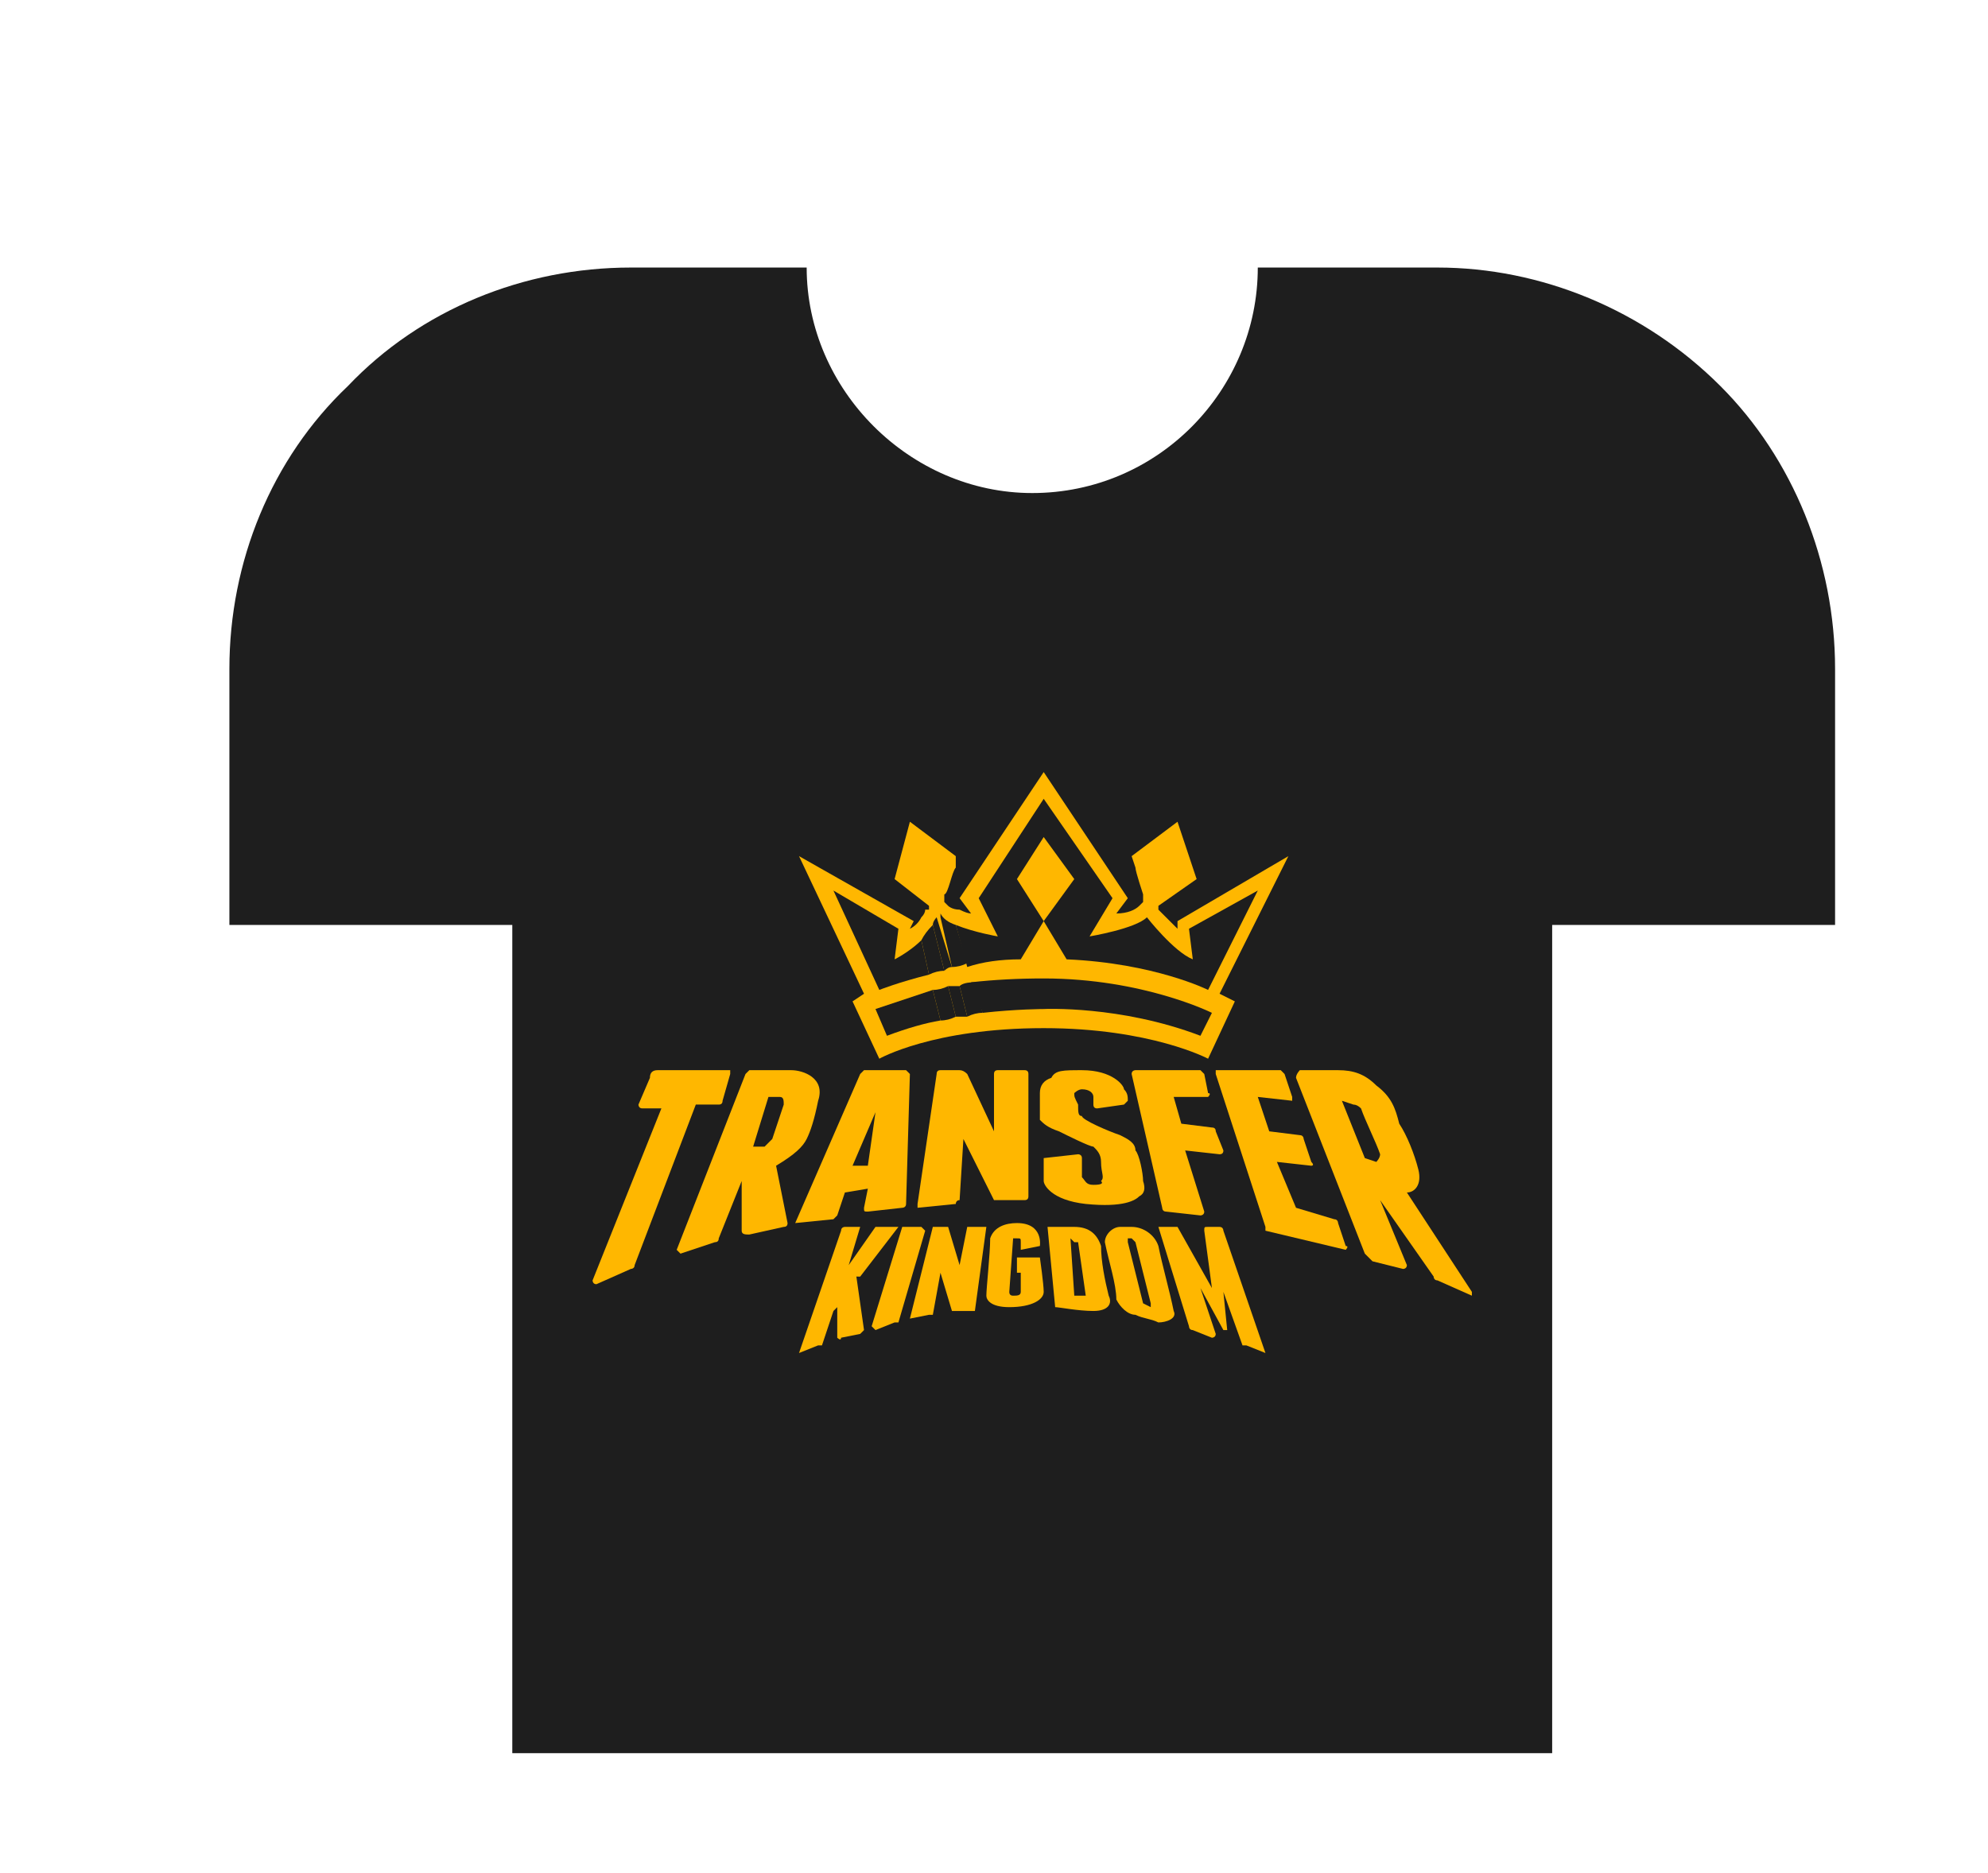
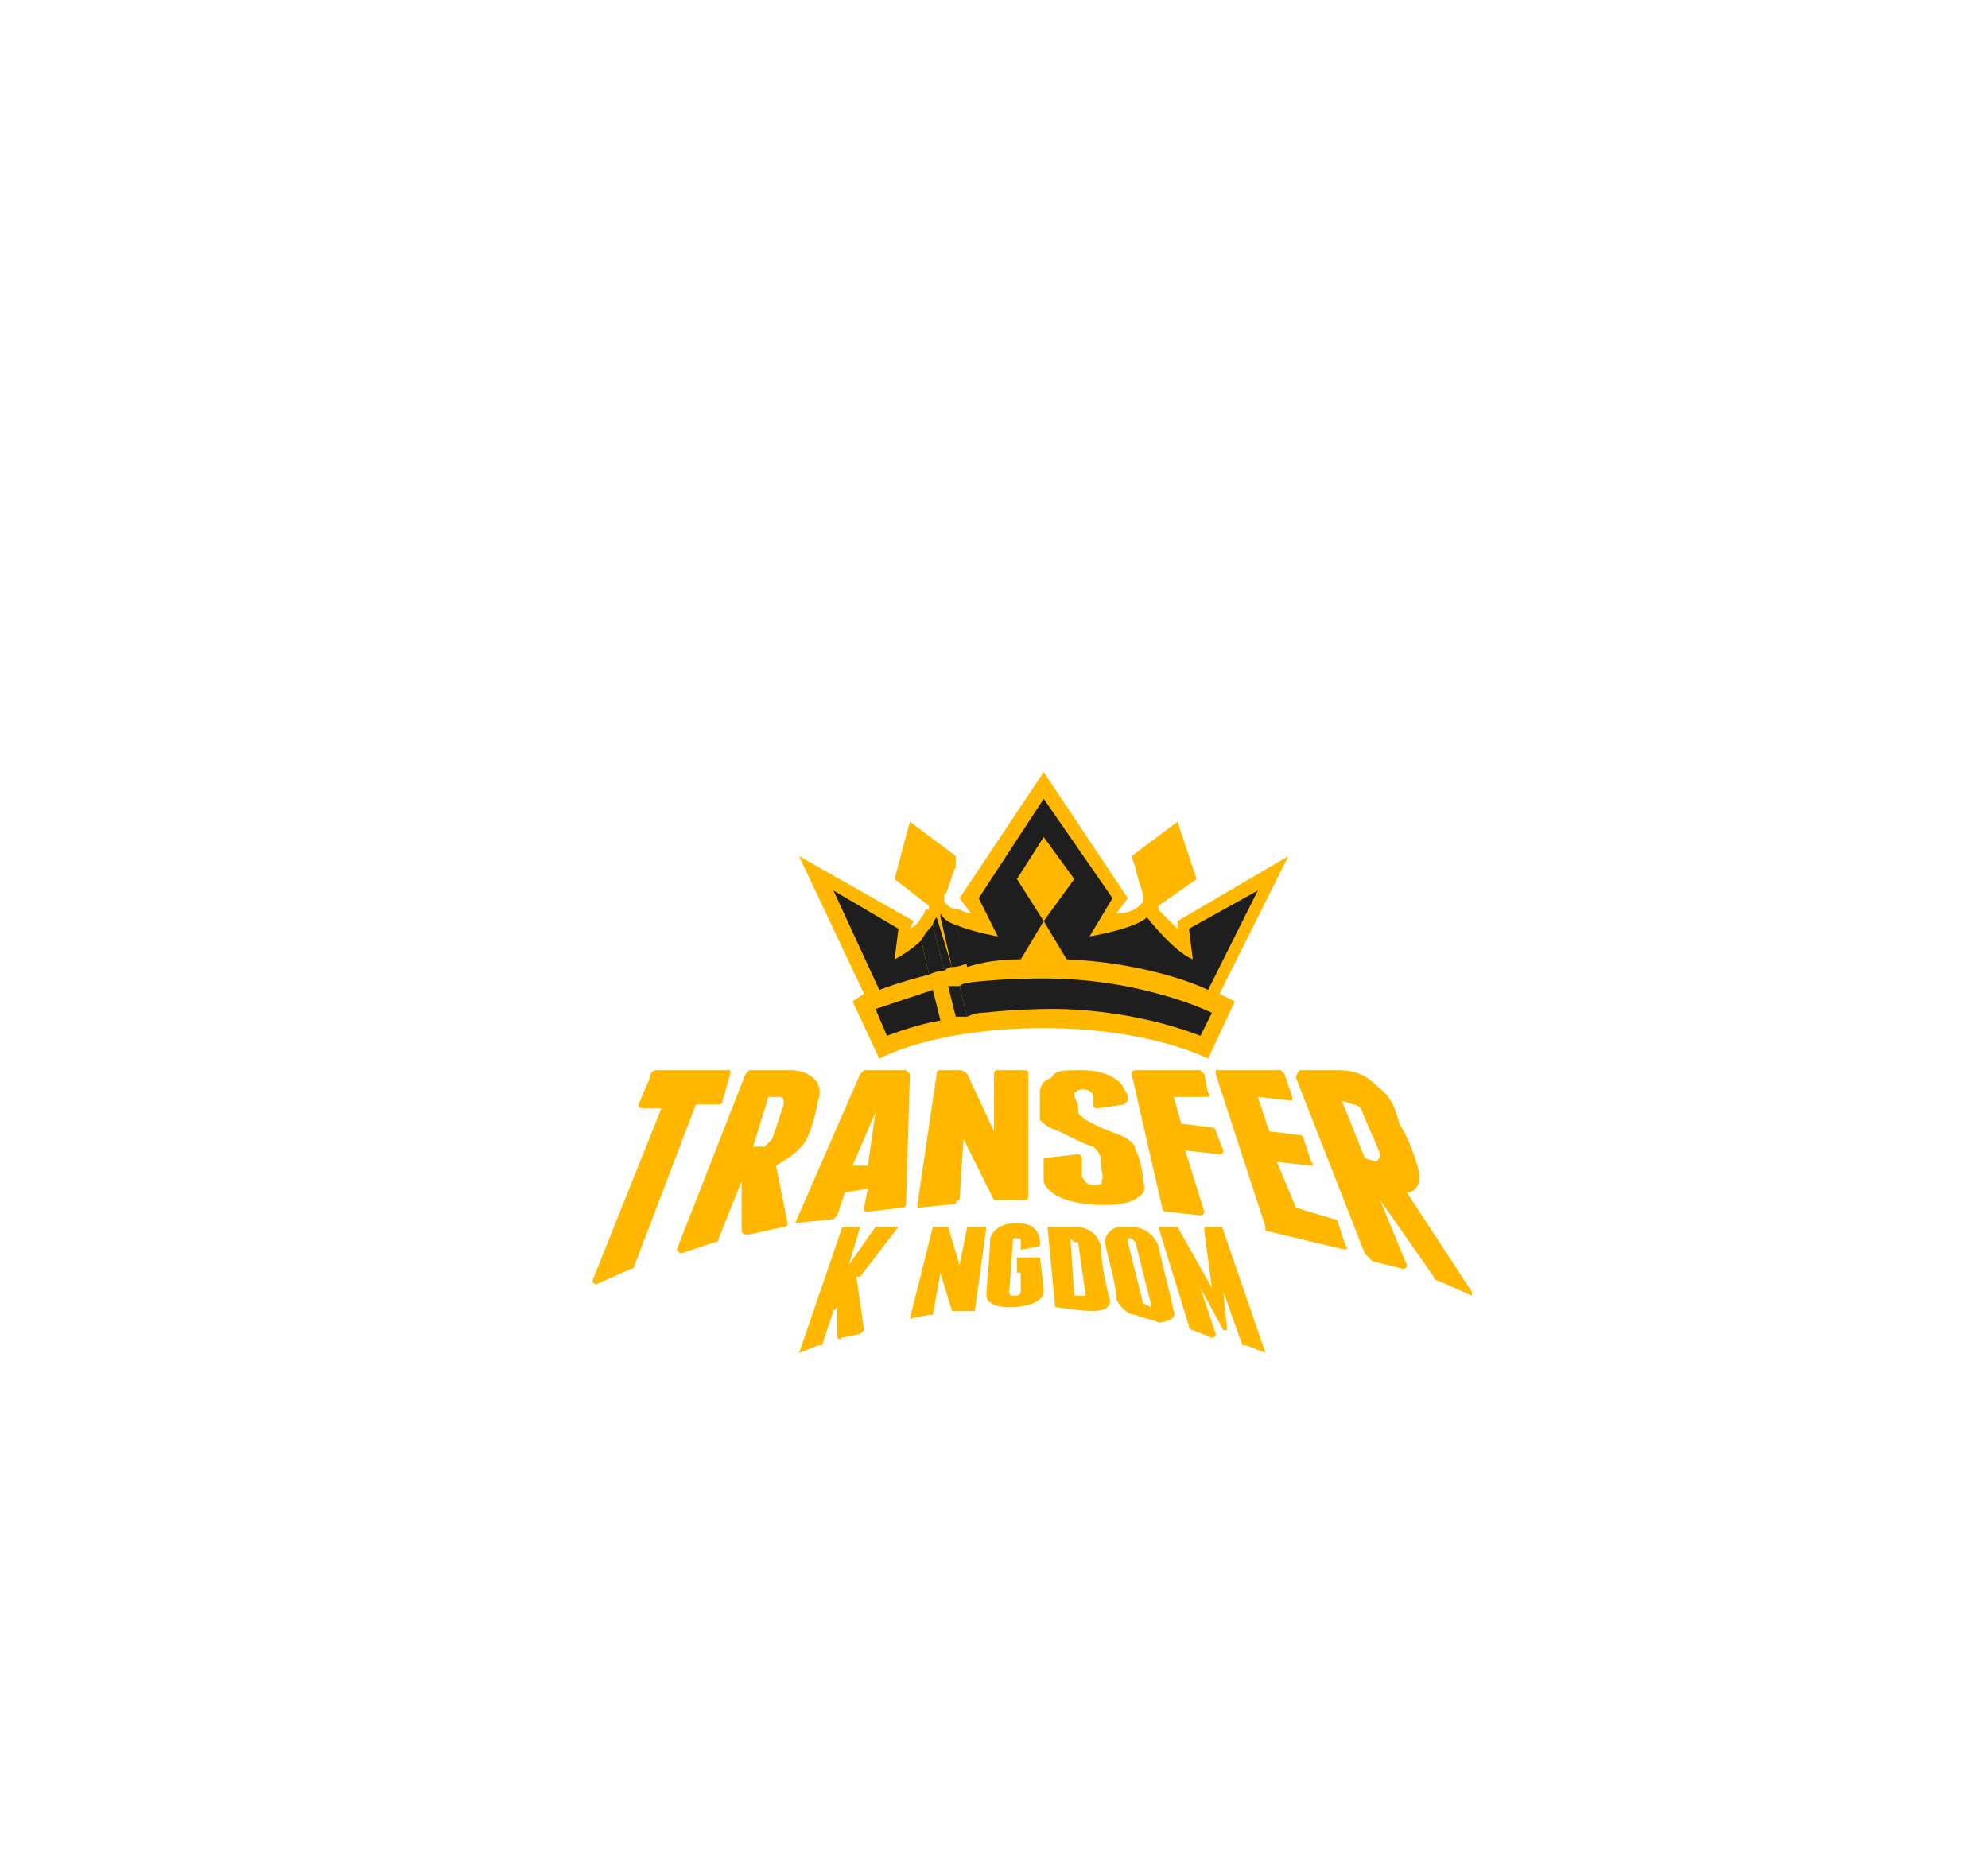
<svg xmlns="http://www.w3.org/2000/svg" version="1.2" viewBox="0 0 52 49" width="52" height="49">
  <title>katman_1 (10)</title>
  <defs>
    <clipPath clipPathUnits="userSpaceOnUse" id="cp1">
      <path d="m-5 0h64v64h-64z" />
    </clipPath>
    <clipPath clipPathUnits="userSpaceOnUse" id="cp2">
      <path d="m6 7h42.04v38.87h-42.04z" />
    </clipPath>
  </defs>
  <style>
		.s0 { fill: #1e1e1e } 
		.s1 { fill: #ffb700 } 
	</style>
  <g id="Clip-Path" clip-path="url(#cp1)">
    <g>
      <g id="Clip-Path" clip-path="url(#cp2)">
        <g>
-           <path fill-rule="evenodd" class="s0" d="m45 10.1c-2-2-4.7-3.1-7.4-3.1h-4.7c0 3.2-2.6 5.9-5.9 5.9-3.2 0-5.9-2.7-5.9-5.9h-4.6c-2.8 0-5.5 1.1-7.4 3.1-2 1.9-3.1 4.6-3.1 7.4v6.7h7.4v21.7h27.2v-8.7-13h7.4v-6.7c0-2.8-1.1-5.5-3-7.4z" />
          <path class="s1" d="m33.7 22.4l-2.9 1.7v0.2c-0.2-0.2-0.4-0.4-0.5-0.5v-0.1l1-0.7-0.5-1.5-1.2 0.9 0.1 0.3c0 0.1 0.2 0.7 0.2 0.7v0.2l-0.1 0.1c-0.1 0.1-0.3 0.2-0.6 0.2l0.3-0.4-2.2-3.3-2.2 3.3 0.3 0.4q-0.1 0-0.3-0.1c-0.2 0-0.3-0.1-0.3-0.1l-0.1-0.1v-0.2c0.1 0 0.2-0.6 0.3-0.7v-0.3l-1.2-0.9-0.4 1.5 0.9 0.7v0.1q0 0-0.1 0 0 0.1-0.1 0.2-0.1 0.2-0.3 0.3l0.1-0.2-3-1.7 1.7 3.6-0.3 0.2 0.7 1.5c0 0 1.4-0.8 4.3-0.8 2.8 0 4.3 0.8 4.3 0.8l0.7-1.5-0.4-0.2 1.8-3.6z" />
          <path class="s1" d="m23.9 22.8l0.5 0.4 0.1-0.6-0.4-0.4z" />
          <path class="s1" d="m24.1 22.4l-0.1 0.4 0.3 0.2 0.1-0.4z" />
          <path class="s1" d="m24.5 22.8l-0.1 0.4-0.4-0.3h-0.2l0.6 0.4c0 0 0.2-0.6 0.2-0.7z" />
          <path class="s1" d="m23.9 22.8l0.2-0.6 0.4 0.4v0.2l0.1-0.2-0.6-0.5-0.2 0.8h0.2l-0.1-0.1z" />
          <path class="s1" d="m30.7 22.8l-0.4 0.4-0.2-0.6 0.5-0.4z" />
          <path class="s1" d="m30.5 22.4l0.1 0.4-0.3 0.2-0.1-0.4z" />
          <path class="s1" d="m30.2 22.8l0.1 0.4 0.3-0.3h0.2l-0.6 0.4c0 0-0.2-0.6-0.2-0.7z" />
          <path class="s1" d="m30.7 22.8l-0.1-0.6-0.5 0.4 0.1 0.2-0.2-0.2 0.6-0.5 0.2 0.8h-0.2l0.1-0.1z" />
-           <path class="s1" d="m27.3 23.5l0.3-0.5-0.3-0.4-0.3 0.4zm0-0.8l0.2 0.4-0.2 0.3-0.2-0.3z" />
          <path class="s1" d="m27.8 23l-0.5-0.6-0.4 0.6v0.1l0.4-0.6 0.4 0.6z" />
          <path class="s1" d="m27.3 23.7l0.4-0.6-0.2 0.1-0.2 0.3-0.2-0.3-0.2-0.1z" />
          <path class="s1" d="m27.7 23.1l-0.4-0.6-0.4 0.6 0.2 0.1-0.1-0.2 0.3-0.4 0.3 0.4-0.1 0.2z" />
          <path class="s1" d="m27.5 23.1l-0.2-0.4-0.2 0.4c0.1-0.1 0.2-0.2 0.2-0.3 0.1 0.1 0.2 0.2 0.2 0.3z" />
          <path class="s1" d="m27.3 23.4l0.2-0.3c0-0.1-0.1-0.2-0.2-0.3 0 0.1-0.1 0.2-0.2 0.3z" />
          <path class="s0" d="m22.9 26.4l0.3 0.7q0.8-0.3 1.4-0.4l-0.2-0.8c-0.9 0.3-1.5 0.5-1.5 0.5z" />
          <path class="s0" d="m25.1 25.8l0.2 0.8q0.2-0.1 0.4-0.1l-0.2-0.8q-0.3 0-0.4 0.1z" />
-           <path class="s0" d="m24.4 25.9l0.2 0.8q0.2 0 0.4-0.1l-0.2-0.8q-0.2 0.1-0.4 0.1z" />
          <path class="s0" d="m25.4 25.7l0.3 0.8c0.9-0.1 1.6-0.1 1.6-0.1 0 0 2-0.1 4.1 0.7l0.3-0.6c0 0-1.8-0.9-4.4-0.9q-1 0-1.9 0.1z" />
          <path class="s0" d="m24.8 25.8l0.2 0.8q0.2 0 0.3 0l-0.2-0.8q-0.2 0-0.3 0z" />
          <path class="s0" d="m23.4 25.1l0.1-0.8-1.7-1 1.2 2.6c0 0 0.5-0.2 1.3-0.4l-0.2-0.9c-0.2 0.2-0.5 0.4-0.7 0.5z" />
          <path class="s0" d="m24.4 24.2q-0.2 0.2-0.3 0.4l0.2 0.9q0.2-0.1 0.4-0.1l-0.3-1.2z" />
          <path class="s0" d="m25.3 25.2l-0.3-1q-0.3-0.1-0.4-0.3 0 0.1 0 0.1l0.3 1.3q0.2 0 0.4-0.1z" />
          <path class="s0" d="m26.7 25.1l0.6-1-0.7-1.1 0.7-1.1 0.8 1.1-0.8 1.1 0.6 1c2.3 0.1 3.7 0.8 3.7 0.8l1.3-2.6-1.8 1 0.1 0.8c-0.5-0.2-1.2-1.1-1.2-1.1-0.3 0.3-1.5 0.5-1.5 0.5l0.6-1-1.8-2.6-1.7 2.6 0.5 1c0 0-0.6-0.1-1.1-0.3l0.3 1.1q0.6-0.2 1.4-0.2z" />
          <path class="s0" d="m24.9 25.3l-0.4-1.3c0 0-0.1 0.1-0.1 0.2l0.3 1.2q0.1-0.1 0.2-0.1z" />
          <path class="s1" d="m18.8 28.9q0.1 0 0.1-0.1l0.2-0.7c0 0 0-0.1 0-0.1h-1.9q-0.2 0-0.2 0.2l-0.3 0.7c0 0 0 0.1 0.1 0.1h0.5l-1.8 4.5c0 0 0 0.1 0.1 0.1l0.9-0.4c0 0 0.1 0 0.1-0.1l1.6-4.2h0.6z" />
          <path class="s1" d="m20.3 30.5c0.5-0.3 0.7-0.5 0.8-0.7 0.1-0.2 0.2-0.5 0.3-1 0.2-0.6-0.4-0.8-0.7-0.8h-1.1c0 0-0.1 0.1-0.1 0.1l-1.8 4.6c0 0 0.1 0.1 0.1 0.1l0.9-0.3q0.1 0 0.1-0.1l0.6-1.5v1.3c0 0.1 0.1 0.1 0.2 0.1l0.9-0.2q0.1 0 0.1-0.1l-0.3-1.5zm-0.3-0.5h-0.3l0.4-1.3h0.3c0.1 0 0.1 0.1 0.1 0.2l-0.3 0.9q-0.1 0.1-0.2 0.2z" />
          <path class="s1" d="m21.9 31.8l0.2-0.6 0.6-0.1-0.1 0.5c0 0.1 0 0.1 0.1 0.1l0.9-0.1c0 0 0.1 0 0.1-0.1l0.1-3.4c0 0-0.1-0.1-0.1-0.1h-1.1q0 0-0.1 0.1l-1.7 3.9c0 0 0 0 0 0l1-0.1c0 0 0.1-0.1 0.1-0.1zm1-2.7l-0.2 1.4h-0.4z" />
          <path class="s1" d="m24 31.6l1-0.1c0 0 0-0.1 0.1-0.1l0.1-1.6 0.8 1.6c0 0 0.1 0 0.1 0h0.7q0.1 0 0.1-0.1v-3.2q0-0.1-0.1-0.1h-0.7q-0.1 0-0.1 0.1v1.5l-0.7-1.5q-0.1-0.1-0.2-0.1h-0.5q-0.1 0-0.1 0.1l-0.5 3.4c0 0 0 0 0 0z" />
          <path class="s1" d="m28.4 31.5c1 0.1 1.3-0.1 1.4-0.2q0.2-0.1 0.1-0.4c0-0.2-0.1-0.7-0.2-0.8 0-0.2-0.2-0.3-0.4-0.4-0.3-0.1-1-0.4-1-0.5-0.1 0-0.1-0.1-0.1-0.3-0.1-0.2-0.1-0.2-0.1-0.3 0 0 0.1-0.1 0.2-0.1 0.2 0 0.3 0.1 0.3 0.2q0 0.1 0 0.2 0 0.1 0.1 0.1l0.7-0.1c0 0 0.1-0.1 0.1-0.1 0-0.1 0-0.2-0.1-0.3 0-0.1-0.3-0.5-1.1-0.5-0.5 0-0.7 0-0.8 0.2q-0.3 0.1-0.3 0.4c0 0.2 0 0.5 0 0.7 0.1 0.1 0.2 0.2 0.5 0.3 0.2 0.1 0.8 0.4 0.9 0.4 0.1 0.1 0.2 0.2 0.2 0.4 0 0.3 0.1 0.4 0 0.5q0.1 0.1-0.2 0.1c-0.2 0-0.2-0.1-0.3-0.2 0 0 0-0.3 0-0.5 0-0.1-0.1-0.1-0.1-0.1l-0.9 0.1c0 0 0 0 0 0.1 0 0.1 0 0.4 0 0.5 0 0.1 0.2 0.5 1.1 0.6z" />
          <path class="s1" d="m30.4 31.6c0 0 0 0.1 0.1 0.1l0.9 0.1c0 0 0.1 0 0.1-0.1l-0.5-1.6 0.9 0.1q0.1 0 0.1-0.1l-0.2-0.5q0-0.1-0.1-0.1l-0.8-0.1-0.2-0.7h0.9c0 0 0.1-0.1 0-0.1l-0.1-0.5c0 0-0.1-0.1-0.1-0.1h-1.7c0 0-0.1 0-0.1 0.1l0.8 3.5z" />
          <path class="s1" d="m35 32c0 0 0-0.1-0.1-0.1l-1-0.3-0.5-1.2 0.9 0.1c0 0 0.1 0 0-0.1l-0.2-0.6c0 0 0-0.1-0.1-0.1l-0.8-0.1-0.3-0.9 0.9 0.1c0 0 0-0.1 0-0.1l-0.2-0.6c0 0-0.1-0.1-0.1-0.1h-1.7c0 0 0 0 0 0.1l1.3 4c0 0 0 0 0 0.1l2.1 0.5c0 0 0.1-0.1 0-0.1z" />
          <path class="s1" d="m38.5 33.8l-1.7-2.6c0.2 0 0.4-0.2 0.3-0.6-0.1-0.4-0.3-0.9-0.5-1.2-0.1-0.4-0.2-0.7-0.6-1-0.3-0.3-0.6-0.4-1-0.4h-1c0 0-0.1 0.1-0.1 0.2l1.8 4.6q0.1 0.1 0.2 0.2l0.8 0.2c0 0 0.1 0 0.1-0.1l-0.7-1.7 1.4 2c0 0 0 0.1 0.1 0.1l0.9 0.4c0 0 0-0.1 0-0.1zm-2.5-3.4l-0.3-0.1-0.6-1.5 0.3 0.1q0.1 0 0.2 0.1c0.1 0.3 0.4 0.9 0.5 1.2 0 0.1-0.1 0.2-0.1 0.2z" />
          <path class="s1" d="m22.5 33.4l1-1.3c0 0 0 0-0.1 0h-0.4c0 0 0 0-0.1 0l-0.7 1 0.3-1c0 0 0 0 0 0h-0.4c0 0-0.1 0-0.1 0.1l-1.1 3.2c0 0 0 0.1 0 0l0.5-0.2c0 0 0.1 0 0.1 0l0.3-0.9 0.1-0.1v0.8c0 0 0.1 0.1 0.1 0l0.5-0.1c0 0 0.1-0.1 0.1-0.1l-0.2-1.4z" />
-           <path class="s1" d="m24.1 32.1h-0.4c0 0 0 0-0.1 0l-0.8 2.6c0 0 0.1 0.1 0.1 0.1l0.5-0.2c0 0 0.1 0 0.1 0l0.7-2.4c0 0-0.1-0.1-0.1-0.1z" />
          <path class="s1" d="m25.7 32.1h-0.4c0 0 0 0 0 0l-0.2 1-0.3-1c0 0 0 0 0 0h-0.4q0 0 0 0l-0.6 2.4c0 0 0 0 0 0l0.5-0.1c0 0 0.1 0 0.1 0l0.2-1.1 0.3 1c0 0 0.1 0 0.1 0h0.4c0 0 0.1 0 0.1 0l0.3-2.2c0 0 0 0-0.1 0z" />
          <path class="s1" d="m26.6 33v0.3h0.1c0 0 0 0.5 0 0.5 0 0.1-0.1 0.1-0.2 0.1q-0.1 0-0.1-0.1c0 0 0.1-1.4 0.1-1.4 0 0 0 0 0.1 0 0.1 0 0.1 0 0.1 0.1 0 0 0 0.1 0 0.2q0 0 0 0l0.5-0.1c0 0 0.1-0.6-0.6-0.6-0.3 0-0.6 0.1-0.7 0.4 0 0.4-0.1 1.3-0.1 1.5 0 0.1 0.1 0.3 0.6 0.3 0.6 0 0.9-0.2 0.9-0.4 0-0.2-0.1-0.9-0.1-0.9h-0.6z" />
          <path class="s1" d="m28.8 32.6c-0.1-0.3-0.3-0.5-0.7-0.5h-0.6c0 0-0.1 0-0.1 0l0.2 2.1q0 0 0 0c0.1 0 0.6 0.1 1 0.1 0.4 0 0.5-0.2 0.4-0.4-0.1-0.4-0.2-0.9-0.2-1.3zm-0.5 1.3h-0.2l-0.1-1.5 0.1 0.1c0 0 0.1 0 0.1 0l0.2 1.4c0 0 0 0-0.1 0z" />
          <path class="s1" d="m30.3 32.6c-0.1-0.3-0.4-0.5-0.7-0.5h-0.3c-0.2 0-0.4 0.2-0.4 0.4 0.1 0.5 0.3 1.1 0.3 1.5 0.1 0.2 0.3 0.4 0.5 0.4 0.2 0.1 0.4 0.1 0.6 0.2 0.2 0 0.5-0.1 0.4-0.3-0.1-0.5-0.3-1.2-0.4-1.7zm-0.2 1.6l-0.2-0.1c0 0 0 0 0 0l-0.4-1.6c0 0 0-0.1 0-0.1h0.1c0 0 0.1 0.1 0.1 0.1l0.4 1.6c0 0 0 0.1 0 0.1z" />
          <path class="s1" d="m32 32.2c0 0 0-0.1-0.1-0.1h-0.3c-0.1 0-0.1 0-0.1 0.1l0.2 1.5-0.9-1.6c0 0-0.1 0-0.1 0h-0.4c0 0 0 0 0 0l0.8 2.6c0 0 0 0.1 0.1 0.1l0.5 0.2c0 0 0.1 0 0.1-0.1l-0.4-1.2 0.6 1.1c0 0 0.1 0 0.1 0l-0.1-1 0.5 1.4c0 0 0 0 0.1 0l0.5 0.2c0 0 0 0 0 0l-1.1-3.2z" />
        </g>
      </g>
      <path class="s0" d="m7.1 50.5q0.8 0 1.4 0.5 0.5 0.5 0.5 1.3 0 0.8-0.5 1.3-0.6 0.6-1.4 0.6h-1.3v1.8h-1.1v-5.5zm0 2.6q0.3 0 0.5-0.2 0.3-0.2 0.3-0.6 0-0.3-0.3-0.6-0.2-0.2-0.5-0.2h-1.3v1.6zm5.7 2.9l-1.3-2h-0.7v2h-1.1v-5.5h2.4q0.8 0 1.3 0.5 0.6 0.5 0.6 1.3 0 0.6-0.4 1-0.3 0.5-0.9 0.6l1.4 2.1zm-1.9-4.5v1.6h1.2q0.3 0 0.5-0.2 0.3-0.3 0.3-0.6 0-0.3-0.3-0.6-0.2-0.2-0.5-0.2zm4 4.5v-5.5h1.1v5.5zm5.8-5.5h1.1v5.5h-1.1l-2.5-3.6v3.6h-1.1v-5.5h1.1l2.5 3.6zm6.2 0v1h-1.6v4.5h-1.1v-4.5h-1.6v-1zm4.5 5.6q-0.6 0-1.2-0.2-0.7-0.3-1.1-0.6l0.6-0.9q0.3 0.3 0.8 0.5 0.4 0.2 0.9 0.2 0.4 0 0.7-0.1 0.3-0.2 0.3-0.5 0-0.1 0-0.2-0.1-0.1-0.1-0.1-0.1-0.1-0.2-0.1-0.1-0.1-0.2-0.1 0-0.1-0.2-0.1-0.1-0.1-0.2-0.1-0.1 0-0.3 0-0.3-0.1-0.6-0.2-0.3-0.1-0.5-0.3-0.3-0.1-0.4-0.3-0.2-0.2-0.3-0.4-0.1-0.3-0.1-0.6 0-0.7 0.6-1.1 0.6-0.5 1.5-0.5 0.6 0 1.1 0.2 0.5 0.2 0.8 0.5l-0.5 0.8q-0.2-0.2-0.6-0.4-0.4-0.1-0.8-0.1-0.4 0-0.7 0.2-0.3 0.1-0.3 0.4 0 0.1 0.1 0.3 0.1 0.1 0.3 0.2 0.2 0 0.3 0.1 0.2 0.1 0.4 0.1 0.2 0 0.3 0.1 0.1 0 0.4 0.1 0.2 0.1 0.3 0.1 0.2 0.1 0.4 0.3 0.2 0.1 0.3 0.3 0.2 0.1 0.3 0.4 0.1 0.2 0.1 0.5 0 0.4-0.3 0.8-0.3 0.4-0.8 0.6-0.5 0.2-1.1 0.2zm6.4-5.6h1.2v5.5h-1.2v-2.2h-2.4v2.2h-1.1v-5.5h1.1v2.2h2.4zm6.1 5.4q-0.6 0.2-1.2 0.2-0.6 0-1.2-0.2-0.5-0.2-0.9-0.6-0.4-0.4-0.6-0.9-0.2-0.5-0.2-1.1 0-0.6 0.2-1.1 0.2-0.6 0.6-1 0.4-0.3 0.9-0.6 0.6-0.2 1.2-0.2 0.8 0 1.5 0.4 0.7 0.4 1 1 0.4 0.7 0.4 1.5 0 0.6-0.2 1.1-0.2 0.5-0.6 0.9-0.4 0.4-0.9 0.6zm-2.5-1.3q0.5 0.5 1.3 0.5 0.8 0 1.3-0.5 0.5-0.5 0.5-1.3 0-0.8-0.5-1.3-0.5-0.5-1.3-0.5-0.8 0-1.3 0.5-0.5 0.5-0.5 1.3 0 0.8 0.5 1.3zm7.5-4.1q0.8 0 1.3 0.6 0.6 0.5 0.6 1.3 0 0.8-0.6 1.3-0.5 0.5-1.3 0.5h-1.3v1.8h-1.1v-5.5zm-0.1 2.7q0.4 0 0.6-0.3 0.2-0.2 0.2-0.5 0-0.4-0.2-0.6-0.2-0.2-0.6-0.2h-1.3v1.6z" />
    </g>
  </g>
</svg>